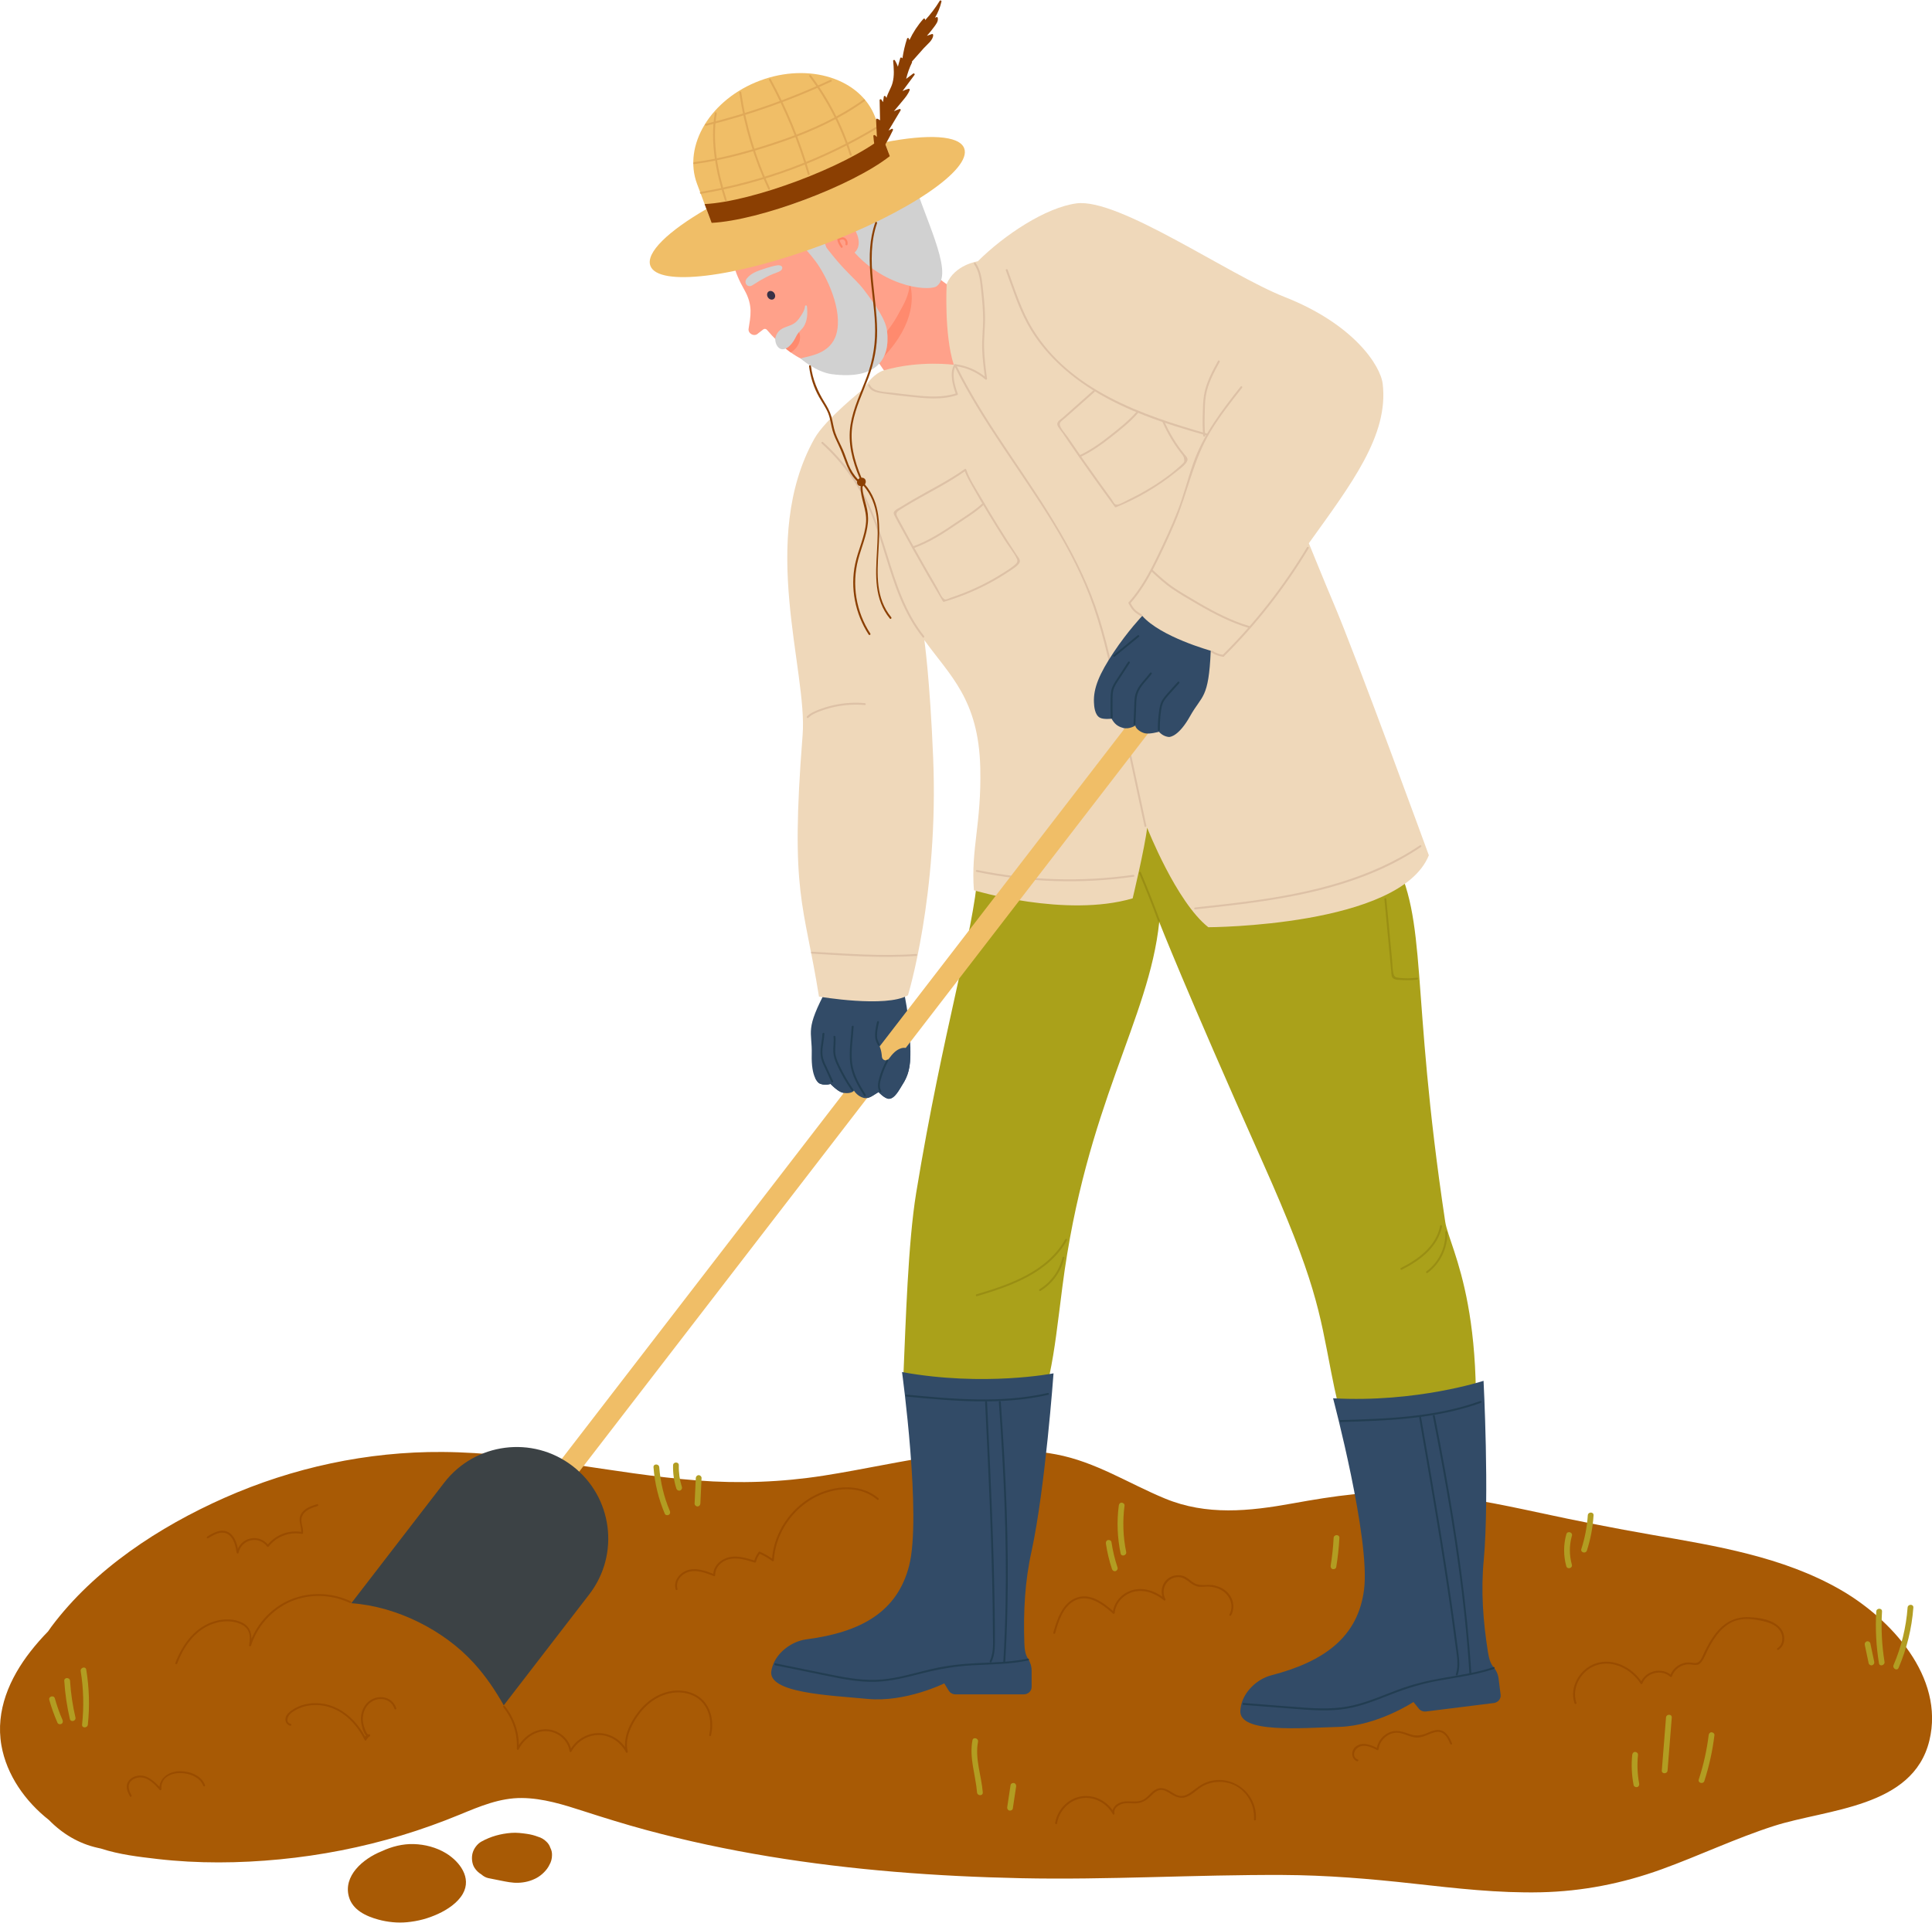
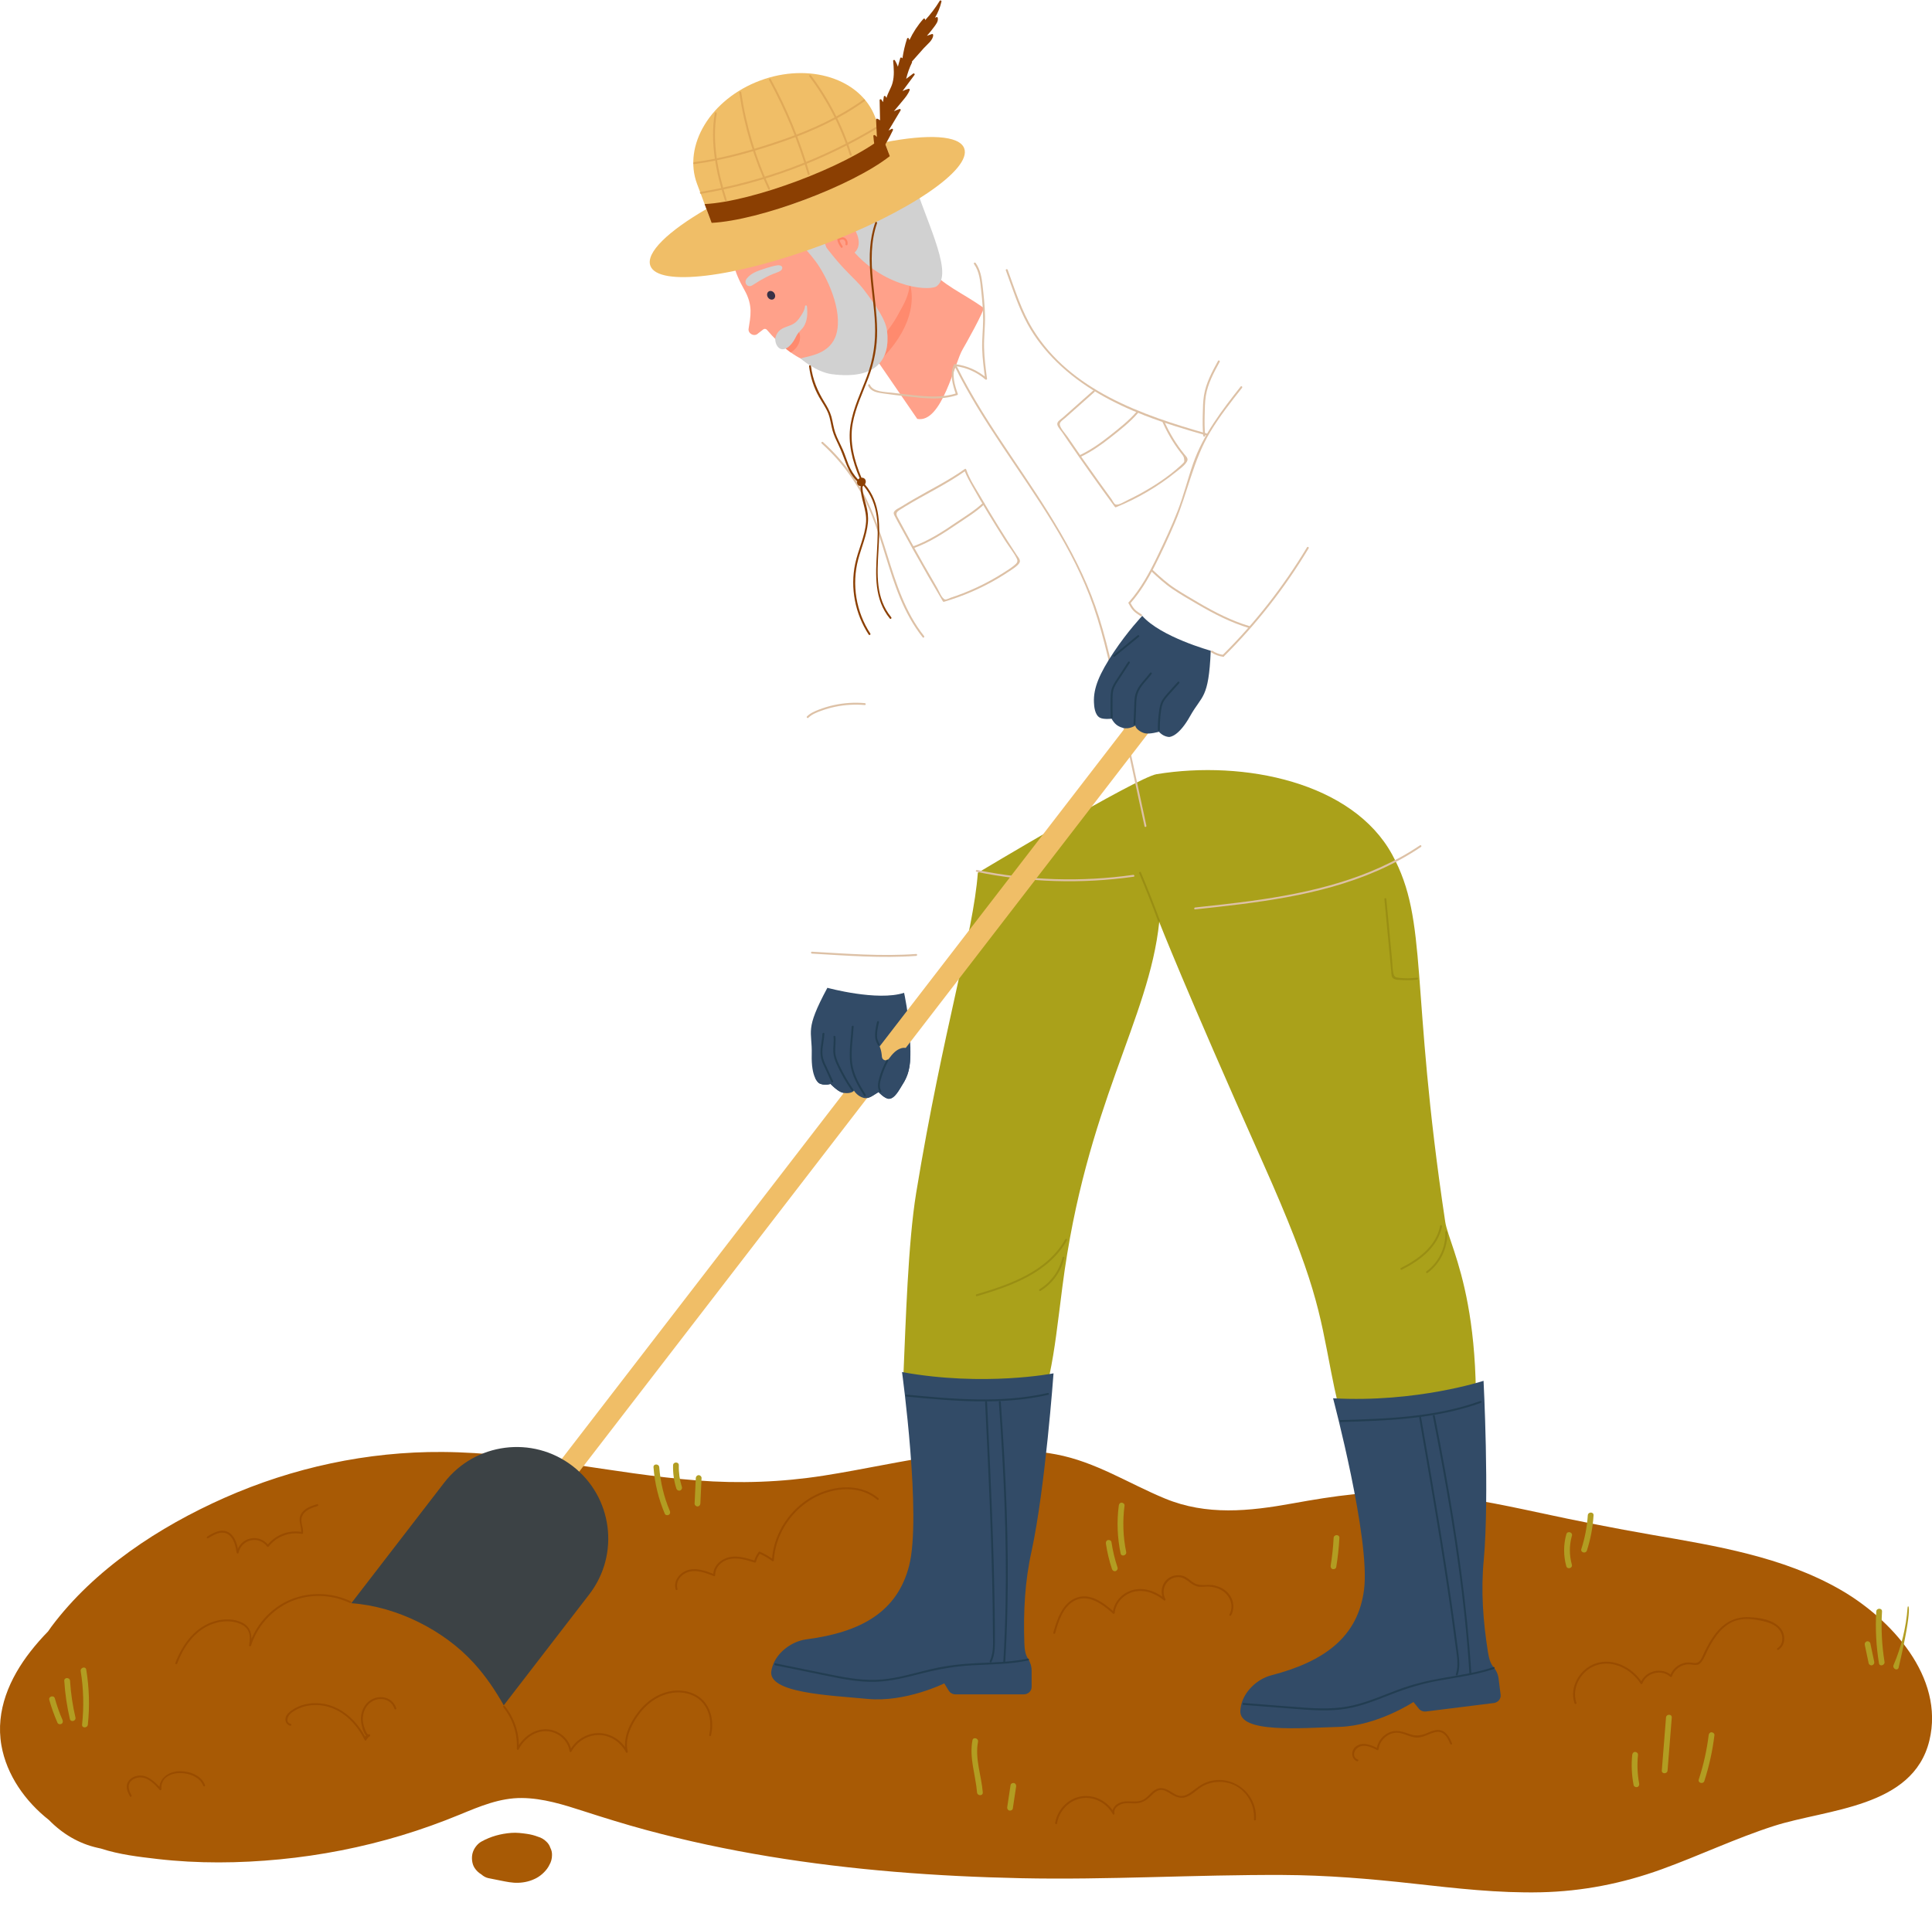
<svg xmlns="http://www.w3.org/2000/svg" height="487.9" preserveAspectRatio="xMidYMid meet" version="1.0" viewBox="0.0 -0.1 490.1 487.9" width="490.1" zoomAndPan="magnify">
  <defs>
    <clipPath id="a">
      <path d="M 0 367 L 490.121 367 L 490.121 481 L 0 481 Z M 0 367" />
    </clipPath>
    <clipPath id="b">
      <path d="M 88 467 L 119 467 L 119 487.73 L 88 487.73 Z M 88 467" />
    </clipPath>
  </defs>
  <g>
    <g clip-path="url(#a)">
      <path d="M 466.703 403.184 C 452.211 394.906 435.266 392.145 419.043 389.344 C 409.488 387.691 400.008 385.793 390.531 383.75 C 380.176 381.52 369.746 379.371 359.156 378.672 C 348.496 377.965 338.336 379.488 327.887 381.379 C 316.895 383.371 306.086 384.512 295.5 380.129 C 286.199 376.281 277.945 370.824 267.895 368.934 C 258.434 367.148 248.766 367.715 239.285 369.035 C 229.102 370.449 219.062 372.75 208.902 374.336 C 198.266 375.996 187.633 376.379 176.898 375.551 C 155.266 373.883 134.012 368.48 112.246 368.324 C 93.23 368.188 74.27 372.273 56.898 379.98 C 40.414 387.293 23.934 398.066 13.027 412.672 C 12.738 413.059 12.473 413.465 12.191 413.859 C 10.637 415.445 9.164 417.121 7.785 418.879 C 2.445 425.699 -1.18 433.961 0.355 442.754 C 1.676 450.332 6.441 457.012 12.43 461.723 C 15.781 465.16 19.953 467.695 24.75 468.766 C 25.109 468.848 25.207 468.871 25.609 468.957 C 30.242 470.473 35.145 471.047 39.938 471.602 C 50.219 472.793 60.711 472.691 71 471.691 C 81.449 470.676 91.797 468.656 101.844 465.621 C 106.879 464.102 111.828 462.32 116.691 460.316 C 121.746 458.234 126.789 456.086 132.359 456.129 C 137.75 456.172 142.973 457.82 148.055 459.465 C 153.285 461.156 158.531 462.785 163.844 464.223 C 174.145 467.008 184.602 469.227 195.129 470.961 C 216.23 474.438 237.605 476.023 258.973 476.477 C 281.129 476.941 303.23 475.562 325.379 475.656 C 336.48 475.703 347.473 476.617 358.5 477.844 C 369.266 479.035 380.078 480.297 390.93 480.047 C 401.473 479.805 411.605 477.805 421.512 474.215 C 431.066 470.754 440.266 466.355 449.945 463.238 C 463.484 458.879 485.281 458.668 489.434 441.555 C 493.359 425.387 479.605 410.547 466.703 403.184" fill="#a85a05" />
    </g>
    <g>
      <path d="M 229.344 251.816 C 229.344 251.816 230.531 257.023 230.855 263.504 C 231.18 269.945 230.766 272.32 228.754 275.391 C 228.262 276.137 226.965 278.793 225.434 278.707 C 224.375 278.648 222.859 277.008 222.859 277.008 C 221.559 277.746 220.406 278.867 219 278.461 C 217.438 278.008 216.637 276.656 216.637 276.656 C 216.121 277.305 214.609 277.422 213.562 277.094 C 212.375 276.727 210.68 274.934 210.68 274.934 C 209.691 275.238 208.738 275.195 207.883 274.809 C 207.527 274.648 205.762 273.289 205.914 267.469 C 206.078 261.305 204.023 261.441 209.887 250.547 C 209.887 250.547 222.586 254.023 229.344 251.816" fill="#324b67" />
    </g>
    <g>
      <path d="M 248.051 221.367 C 246.93 236.754 239.23 261.078 232.414 302.57 C 230.344 315.172 229.75 335.727 229.199 348.246 C 229.199 348.246 233.027 362.949 236.098 372.078 L 258.758 371.828 C 266.848 351.621 267.035 345.566 269.504 326.391 C 275.461 280.125 291.496 258.664 294.07 233.848 C 294.07 233.848 300.59 250.602 320.297 294.77 C 333.793 325.016 334.656 332.48 337.684 348.051 C 342.234 371.449 345.027 368.719 349.676 386.395 L 372.254 385.566 C 379.059 333.941 367.648 316.789 366.609 309.871 C 357.613 250.004 362.461 233.766 353.164 216.754 C 343.141 198.402 315.684 192.707 293.406 196.336 C 288.469 197.141 248.051 221.367 248.051 221.367" fill="#aaa11a" />
    </g>
    <g>
      <path d="M 244.234 88.48 C 242.18 91.832 238.949 107.395 232.688 106.195 L 212.648 77.004 L 231.621 64.48 C 231.621 64.48 233.914 65.27 235.809 67.941 C 238.754 72.105 244.453 74.344 249.461 77.984 C 249.984 78.363 244.574 87.93 244.234 88.48" fill="#ffa18a" />
    </g>
    <g>
      <path d="M 224.234 90.359 C 225.094 88.547 225.305 86.316 225.02 83.883 C 226.273 82.324 227.289 80.707 228.117 79.102 C 229.492 76.883 230.555 74.543 230.73 72.43 C 230.805 72.445 230.875 72.461 230.945 72.48 C 231.484 74.539 232.477 81.605 224.234 90.359" fill="#ff8a6e" />
    </g>
    <g>
      <path d="M 231.621 64.48 C 231.621 64.48 227.137 67.391 223.078 64.332 C 223.02 64.289 202.047 46.512 194.359 51.938 C 185.25 58.363 183.387 63.914 188.816 73.434 C 191.117 77.473 190.363 80.227 189.898 83.336 C 189.715 84.555 191.379 85.469 192.328 84.484 L 193.613 83.496 C 193.902 83.27 194.316 83.316 194.555 83.598 C 201.266 91.496 209.051 95.676 218.246 89.887 C 232.352 81.016 231.621 64.48 231.621 64.48" fill="#ffa18a" />
    </g>
    <g>
      <path d="M 195.379 75.848 C 195.93 76.078 196.48 75.809 196.613 75.246 C 196.742 74.684 196.402 74.039 195.852 73.809 C 195.301 73.574 194.75 73.848 194.617 74.41 C 194.488 74.973 194.828 75.617 195.379 75.848" fill="#393146" />
    </g>
    <g>
      <path d="M 197.504 68.875 C 196.617 69.199 195.633 69.566 194.305 70.246 C 193.363 70.73 192.25 71.371 190.887 72.27 C 189.648 73.082 188.477 71.633 189.52 70.473 C 190.332 69.57 191.109 69.023 193.164 68.332 C 194.84 67.762 196.527 67.262 197.309 67.215 C 198.785 67.121 198.805 68.398 197.504 68.875" fill="#d1d1d1" />
    </g>
    <g>
      <path d="M 200.637 89.352 C 200.637 89.352 200.633 89.352 200.629 89.348 C 200.633 89.348 200.633 89.352 200.637 89.352 M 200.375 89.164 C 200.371 89.16 200.367 89.16 200.363 89.156 C 200.227 89.059 200.074 88.941 199.996 88.883 C 199.922 88.824 199.816 88.742 199.707 88.656 C 199.93 88.832 200.152 89 200.375 89.164 M 199.289 88.324 C 199.281 88.316 199.277 88.312 199.27 88.309 C 199.277 88.312 199.281 88.316 199.289 88.324" fill="#ffb29f" />
    </g>
    <g>
      <path d="M 200.637 89.352 C 200.633 89.352 200.633 89.348 200.629 89.348 C 200.605 89.328 200.488 89.242 200.375 89.164 C 200.152 89 199.93 88.832 199.707 88.656 C 199.555 88.539 199.395 88.41 199.289 88.324 C 199.281 88.316 199.277 88.312 199.27 88.309 C 199.289 88.297 201.32 86.805 202.32 84.129 C 202.352 84.051 202.391 84.016 202.441 84.016 C 202.891 84.016 203.938 87.07 200.637 89.352" fill="#ff8a6e" />
    </g>
    <g>
      <path d="M 215.191 36.918 C 208.52 36.781 201.555 38.812 195.617 41.785 C 187.844 45.68 184.125 63.355 186.652 61.055 C 189.148 58.785 191.102 57.281 194.145 57.602 C 197.984 58.012 202.836 61.453 204.758 63.574 C 205.414 64.305 206.223 65.32 206.773 66.043 C 209.758 69.977 213.879 78.699 212.16 84.664 C 210.695 89.742 205.312 90.211 203.055 90.844 C 203.055 90.844 207.016 94.32 211.016 94.844 C 222.457 96.332 225.855 90.992 225.02 83.883 C 224.699 81.176 222.629 78 219.035 73.281 C 217.031 70.652 213.715 68.285 209.586 62.582 L 209.555 62.426 C 209.555 62.426 214.422 61.23 216.176 63.297 C 224.77 73.418 236.695 73.848 237.793 72.367 C 242.078 68.871 234.02 54.34 231.145 43.586 C 226.676 39.555 221.289 37.043 215.191 36.918" fill="#d1d1d1" />
    </g>
    <g>
      <path d="M 217.148 58.738 C 218.27 61.078 218.16 63.469 215.848 64.609 C 213.773 65.633 211.184 65.059 209.801 62.867 C 208.418 60.672 208.906 57.926 210.844 56.66 C 214.352 54.363 216.07 56.488 217.148 58.738" fill="#ffa18a" />
    </g>
    <g>
      <path d="M 213.508 62.793 C 213.445 62.793 213.383 62.766 213.332 62.695 C 212.867 62.074 212.477 61.367 212.387 60.586 C 212.301 59.855 212.465 59.16 212.781 58.508 C 212.82 58.422 212.914 58.383 213.004 58.383 C 213.059 58.383 213.109 58.395 213.152 58.422 C 213.285 58.504 213.297 58.66 213.234 58.793 C 213.008 59.27 212.879 59.797 212.906 60.328 C 213.156 60.199 213.426 60.113 213.699 60.113 C 213.84 60.113 213.984 60.137 214.125 60.191 C 214.562 60.355 214.867 60.742 214.984 61.191 C 215.047 61.445 215.043 61.707 214.984 61.961 C 214.957 62.078 214.836 62.148 214.723 62.148 C 214.695 62.148 214.672 62.145 214.645 62.137 C 214.5 62.09 214.438 61.941 214.473 61.801 L 214.477 61.781 L 214.484 61.723 L 214.492 61.586 L 214.492 61.508 L 214.477 61.379 L 214.445 61.254 L 214.438 61.23 L 214.418 61.176 L 214.363 61.07 L 214.332 61.016 L 214.312 60.984 L 214.312 60.98 L 214.246 60.906 L 214.148 60.809 L 214.098 60.773 L 213.996 60.719 L 213.973 60.707 L 213.914 60.688 L 213.852 60.668 L 213.828 60.66 L 213.695 60.652 L 213.602 60.652 L 213.422 60.688 L 213.336 60.715 L 213.285 60.734 L 213.098 60.828 L 213.008 60.883 L 212.996 60.891 C 213.137 61.41 213.398 61.895 213.723 62.328 C 213.879 62.535 213.695 62.793 213.508 62.793" fill="#ff8466" />
    </g>
    <g>
      <path d="M 225.715 39.523 L 222.023 29.664 C 218.348 19.852 205.254 15.684 192.773 20.359 C 180.293 25.031 173.156 36.777 176.836 46.59 L 180.527 56.449 C 192.691 55.832 216.117 47.066 225.715 39.523" fill="#f0be67" />
    </g>
    <g>
      <path d="M 224.398 36.008 L 225.441 38.789 C 216.23 47.293 192.812 56.078 180.254 55.719 L 179.211 52.934 C 169.469 58.574 163.75 64.043 164.988 67.352 C 166.988 72.695 186.434 70.355 208.414 62.121 C 230.398 53.891 246.598 42.879 244.594 37.531 C 243.355 34.227 235.449 33.859 224.398 36.008" fill="#f0be67" />
    </g>
    <g>
      <path d="M 178.742 51.684 L 180.527 56.449 C 192.691 55.832 216.117 47.066 225.715 39.523 L 223.93 34.758 C 214.355 42.281 190.934 51.066 178.742 51.684" fill="#8b3f02" />
    </g>
    <g>
      <path d="M 204.699 77.629 C 204.668 77.316 204.242 77.312 204.215 77.629 C 204.137 78.457 203.73 79.176 203.289 79.867 C 202.898 80.48 202.477 81.09 201.938 81.586 C 200.914 82.527 199.527 82.668 198.352 83.328 C 197.773 83.652 197.328 84.145 197.039 84.715 C 196.941 84.859 196.891 85.039 196.828 85.211 L 196.797 85.305 C 196.758 85.434 196.688 85.535 196.672 85.684 C 196.551 86.723 197.121 88.297 198.289 88.5 C 199.562 88.723 200.73 87.32 201.344 86.383 C 201.777 85.715 202.047 84.941 202.555 84.324 C 202.992 83.789 203.52 83.34 203.891 82.754 C 204.855 81.23 204.887 79.363 204.699 77.629" fill="#d1d1d1" />
    </g>
    <g>
-       <path d="M 224.223 93.867 C 224.223 93.867 221.492 94.52 219.145 98.504 C 219.145 98.504 209.371 106.23 206.594 111.203 C 192.316 136.746 204.891 170.078 203.605 186.375 C 200.379 227.223 203.938 228.785 207.754 252.773 C 207.754 252.773 224.754 255.695 230.328 252.441 C 230.328 252.441 238.152 226.898 236.719 192.188 C 235.891 172.043 234.48 162.309 234.48 162.309 C 240.891 171.27 248.281 177.301 248.672 194.801 C 248.988 209.023 246.266 215.219 247.055 225.801 C 247.055 225.801 270.395 232.832 287.328 227.852 C 287.328 227.852 290.438 214.906 291 209.926 C 291 209.926 298.387 228.766 306.52 235.176 C 306.52 235.176 355.195 235.043 362.461 216.918 C 362.461 216.918 344.008 166.301 338.184 152.707 C 336.543 148.883 332.02 137.75 332.02 137.75 C 342.789 122.719 352.301 110.367 350.758 97.32 C 350.203 92.633 343.371 82.133 325.859 75.246 C 311.551 69.617 283.848 50.082 273.07 51.508 C 265.324 52.535 254.797 59.473 248.051 66.199 C 248.051 66.199 242.141 67.055 240.148 71.992 C 240.148 71.992 239.461 84.707 241.949 92.465 C 241.949 92.465 233.359 91.262 224.223 93.867" fill="#efd8ba" />
-     </g>
+       </g>
    <g>
      <path d="M 181.332 28.574 C 180.078 36.09 181.641 43.625 183.895 50.793 C 183.988 51.094 184.461 50.965 184.363 50.664 C 182.141 43.586 180.566 36.129 181.805 28.703 C 181.855 28.398 181.383 28.266 181.332 28.574" fill="#e0a958" />
    </g>
    <g>
      <path d="M 187.555 23.445 C 188.793 31.93 191.27 40.176 194.902 47.941 C 195.035 48.227 195.457 47.977 195.324 47.695 C 191.711 39.969 189.258 31.758 188.023 23.316 C 187.98 23.008 187.508 23.141 187.555 23.445" fill="#e0a958" />
    </g>
    <g>
      <path d="M 195.102 20.238 C 199.246 27.824 202.539 35.84 204.926 44.148 C 205.012 44.449 205.484 44.32 205.398 44.02 C 202.996 35.672 199.688 27.613 195.523 19.992 C 195.375 19.715 194.953 19.961 195.102 20.238" fill="#e0a958" />
    </g>
    <g>
      <path d="M 205.312 19.289 C 209.84 25.312 213.316 32.055 215.578 39.246 C 215.672 39.543 216.145 39.414 216.051 39.117 C 213.773 31.891 210.285 25.098 205.73 19.043 C 205.547 18.793 205.121 19.035 205.312 19.289" fill="#e0a958" />
    </g>
    <g>
-       <path d="M 179.152 31.801 C 190.07 29.113 200.699 25.355 210.883 20.59 C 211.164 20.457 210.918 20.035 210.637 20.172 C 200.488 24.918 189.902 28.656 179.023 31.332 C 178.719 31.406 178.848 31.875 179.152 31.801" fill="#e0a958" />
-     </g>
+       </g>
    <g>
      <path d="M 176.094 41.539 C 183.891 40.504 191.66 38.254 199.078 35.672 C 206.223 33.18 213.137 29.977 219.316 25.57 C 219.566 25.391 219.324 24.969 219.07 25.148 C 212.926 29.531 206.055 32.727 198.945 35.199 C 191.574 37.766 183.844 40.02 176.094 41.055 C 175.785 41.094 175.781 41.582 176.094 41.539" fill="#e0a958" />
    </g>
    <g>
      <path d="M 177.855 49.07 C 193.68 46.398 208.914 40.727 222.633 32.402 C 222.902 32.242 222.656 31.82 222.387 31.984 C 208.699 40.285 193.512 45.934 177.727 48.598 C 177.418 48.652 177.547 49.121 177.855 49.07" fill="#e0a958" />
    </g>
    <g>
      <path d="M 237.582 4.234 C 237.453 4.289 237.32 4.34 237.191 4.395 C 237.926 3.105 238.492 1.766 238.824 0.305 C 238.883 0.039 238.523 -0.125 238.379 0.117 C 237.309 1.891 236.059 3.516 234.668 5.039 L 234.68 4.84 C 234.688 4.633 234.402 4.512 234.262 4.668 C 232.809 6.301 231.625 8.109 230.695 10.078 C 230.648 9.953 230.605 9.824 230.562 9.699 C 230.484 9.473 230.168 9.465 230.094 9.699 C 229.555 11.34 229.184 13.008 228.926 14.707 L 228.77 14.555 C 228.641 14.426 228.41 14.484 228.363 14.66 C 228.164 15.379 227.969 16.098 227.773 16.812 C 227.57 16.266 227.34 15.734 227.023 15.219 C 226.906 15.023 226.551 15.09 226.57 15.34 C 226.734 17.191 226.91 19.113 226.414 20.934 C 226.051 22.27 225.238 23.41 224.879 24.738 C 224.805 24.609 224.727 24.484 224.648 24.359 C 224.551 24.195 224.238 24.199 224.203 24.414 C 224.133 24.883 224.062 25.352 223.992 25.816 C 223.859 25.605 223.727 25.395 223.598 25.188 C 223.473 24.988 223.137 25.059 223.141 25.309 C 223.176 27.016 223.215 28.723 223.246 30.434 C 223.059 30.266 222.836 30.137 222.547 30.02 C 222.402 29.961 222.23 30.109 222.238 30.254 C 222.309 31.719 222.379 33.184 222.449 34.652 C 222.289 34.512 222.129 34.367 221.969 34.227 C 221.82 34.098 221.535 34.176 221.551 34.398 C 221.66 36.008 221.934 37.57 222.363 39.121 C 222.355 39.137 222.512 39.805 222.867 39.238 C 224.246 37.234 225.469 35.137 226.512 32.938 C 226.617 32.723 226.402 32.48 226.18 32.602 C 225.922 32.742 225.66 32.887 225.402 33.027 C 226.422 31.324 227.438 29.617 228.453 27.914 C 228.562 27.738 228.387 27.488 228.18 27.559 C 227.688 27.719 227.219 27.914 226.758 28.133 C 227.492 27.25 228.227 26.367 228.961 25.484 C 229.68 24.621 230.375 23.793 230.773 22.73 C 230.84 22.547 230.641 22.387 230.473 22.43 C 229.93 22.57 229.43 22.77 228.949 23.012 C 229.965 21.637 230.98 20.262 232 18.887 C 232.141 18.695 231.855 18.41 231.664 18.555 C 231.066 19.004 230.469 19.453 229.871 19.906 C 230.227 18.469 230.695 17.078 231.359 15.742 L 231.34 15.508 C 232.34 14.375 233.344 13.246 234.348 12.113 C 235.145 11.219 236.742 10.07 236.727 8.77 C 236.723 8.621 236.57 8.48 236.414 8.535 L 235.129 8.984 C 235.754 8.266 236.379 7.547 236.93 6.77 C 237.449 6.039 238.07 5.34 237.883 4.406 C 237.855 4.285 237.695 4.188 237.582 4.234" fill="#8b3f02" />
    </g>
    <g>
      <path d="M 234.41 161.277 C 229.68 155.332 227.348 148.031 225.133 140.875 C 222.953 133.84 220.641 126.898 216.43 120.777 C 214.23 117.582 211.656 114.672 208.777 112.074 C 208.543 111.867 208.199 112.211 208.43 112.422 C 213.914 117.363 218.188 123.453 220.992 130.277 C 223.863 137.266 225.438 144.703 228.348 151.672 C 229.832 155.223 231.664 158.605 234.062 161.621 C 234.262 161.867 234.602 161.52 234.41 161.277" fill="#ddc1a6" />
    </g>
    <g>
      <path d="M 242.297 92.789 C 245.152 93.141 247.785 94.312 249.969 96.188 C 250.109 96.309 250.414 96.246 250.387 96.016 C 250.043 93.418 249.703 90.812 249.637 88.188 C 249.562 85.488 249.926 82.809 249.875 80.109 C 249.824 77.484 249.543 74.863 249.246 72.258 C 249.016 70.273 248.688 68.297 247.5 66.637 C 247.32 66.383 246.895 66.625 247.078 66.883 C 248.488 68.852 248.656 71.273 248.902 73.605 C 249.168 76.09 249.406 78.578 249.395 81.074 C 249.383 83.531 249.074 85.969 249.152 88.426 C 249.238 90.969 249.566 93.496 249.898 96.016 C 250.035 95.961 250.176 95.902 250.312 95.844 C 248.02 93.875 245.293 92.672 242.297 92.301 C 241.984 92.262 241.988 92.75 242.297 92.789" fill="#ddc1a6" />
    </g>
    <g>
      <path d="M 242.02 92.449 C 240.812 94.688 241.707 97.742 242.508 99.973 C 242.562 99.871 242.621 99.773 242.68 99.672 C 239.16 100.84 235.465 100.57 231.84 100.188 C 229.984 99.988 228.129 99.789 226.277 99.551 C 224.555 99.328 221.469 99.406 220.66 97.516 C 220.535 97.23 220.117 97.477 220.238 97.762 C 220.93 99.371 222.746 99.539 224.277 99.766 C 226.375 100.07 228.484 100.309 230.594 100.539 C 234.664 100.984 238.84 101.461 242.809 100.145 C 242.926 100.105 243.023 99.973 242.977 99.844 C 242.223 97.734 241.301 94.809 242.441 92.695 C 242.594 92.418 242.172 92.172 242.02 92.449" fill="#ddc1a6" />
    </g>
    <g>
      <path d="M 205.059 182.027 C 205.957 181.129 207.191 180.668 208.367 180.238 C 209.516 179.82 210.691 179.484 211.891 179.234 C 214.352 178.719 216.871 178.586 219.375 178.797 C 219.688 178.824 219.688 178.336 219.375 178.312 C 216.742 178.086 214.086 178.25 211.504 178.82 C 210.227 179.102 208.969 179.48 207.746 179.953 C 206.652 180.379 205.555 180.84 204.715 181.684 C 204.492 181.906 204.836 182.25 205.059 182.027" fill="#ddc1a6" />
    </g>
    <g>
      <path d="M 242.262 93.027 C 249.176 107.004 258.922 119.266 267.02 132.535 C 271.141 139.281 274.801 146.316 277.391 153.801 C 280.262 162.098 281.988 170.734 283.832 179.301 C 286 189.387 288.168 199.473 290.34 209.559 C 290.402 209.863 290.875 209.734 290.809 209.43 C 288.859 200.375 286.914 191.32 284.969 182.27 C 283.113 173.648 281.441 164.949 278.801 156.527 C 274.062 141.391 265.105 128.402 256.336 115.375 C 251.418 108.074 246.594 100.684 242.68 92.781 C 242.543 92.5 242.121 92.746 242.262 93.027" fill="#ddc1a6" />
    </g>
    <g>
      <path d="M 205.977 241.875 C 214.77 242.367 223.609 243.094 232.414 242.449 C 232.723 242.426 232.727 241.938 232.414 241.961 C 223.609 242.605 214.77 241.879 205.977 241.387 C 205.66 241.371 205.664 241.855 205.977 241.875" fill="#ddc1a6" />
    </g>
    <g>
      <path d="M 226.082 156.516 C 218.141 146.824 227.609 132.375 219.402 122.805 C 219.727 122.352 219.727 121.617 219.211 121.281 C 218.992 121.141 218.758 121.09 218.527 121.105 C 216.703 116.738 215.461 112.152 216.297 107.398 C 217.016 103.316 218.875 99.551 220.32 95.699 C 221.793 91.781 222.547 87.852 222.5 83.664 C 222.449 79.41 221.805 75.195 221.414 70.965 C 220.965 66.109 220.871 61.176 222.484 56.516 C 222.59 56.219 222.117 56.09 222.016 56.383 C 219.113 64.77 221.613 73.648 221.973 82.219 C 222.164 86.785 221.516 91.09 219.922 95.379 C 218.418 99.426 216.453 103.363 215.762 107.664 C 215.004 112.379 216.262 116.926 218.066 121.246 C 217.914 121.324 217.773 121.426 217.664 121.555 C 216.605 120.449 215.797 119.152 215.219 117.73 C 214.734 116.52 214.359 115.27 213.84 114.074 C 213.195 112.594 212.391 111.184 211.867 109.652 C 211.414 108.328 211.273 106.938 210.898 105.594 C 210.52 104.258 209.836 103.07 209.109 101.895 C 207.371 99.066 206.141 96.145 205.727 92.828 C 205.688 92.52 205.199 92.516 205.238 92.828 C 205.586 95.59 206.422 98.242 207.797 100.664 C 208.57 102.027 209.512 103.301 210.094 104.762 C 210.664 106.184 210.785 107.711 211.203 109.172 C 211.559 110.426 212.137 111.602 212.695 112.77 C 213.398 114.238 213.953 115.738 214.52 117.262 C 214.988 118.512 215.551 119.707 216.352 120.781 C 216.684 121.227 217.047 121.648 217.434 122.043 C 217.398 122.211 217.387 122.383 217.441 122.566 C 217.578 123.031 217.945 123.23 218.301 123.223 C 218.211 126.312 219.934 129.195 219.695 132.355 C 219.422 136.02 217.695 139.375 216.941 142.938 C 215.637 149.102 216.926 155.645 220.359 160.914 C 220.531 161.176 220.953 160.93 220.781 160.668 C 217.172 155.137 216.008 148.242 217.703 141.852 C 218.523 138.762 219.871 135.781 220.164 132.566 C 220.305 131.039 220.121 129.57 219.723 128.098 C 219.297 126.523 218.773 124.977 218.793 123.348 C 218.891 123.336 218.984 123.281 219.008 123.191 L 219.004 123.117 L 219.023 123.105 C 227.227 132.605 217.742 147.105 225.738 156.859 C 225.938 157.102 226.281 156.758 226.082 156.516" fill="#8b3f02" />
    </g>
    <g>
      <path d="M 220.074 430.984 C 229.688 431.918 239.535 427.047 239.535 427.047 L 240.68 428.902 C 241.039 429.477 241.695 429.828 242.402 429.828 L 259.711 429.828 C 260.809 429.828 261.695 428.988 261.695 427.957 L 261.695 423.863 C 261.699 423.301 261.617 422.742 261.453 422.203 L 261.445 422.203 C 261.305 421.719 261.09 421.254 260.809 420.824 C 260.004 419.609 259.91 418.164 259.848 416.734 C 259.59 408.891 259.973 401.105 261.699 393.43 C 265.152 377.43 267.254 348.371 267.254 348.371 C 267.254 348.371 249.656 351.828 228.824 348.051 C 228.824 348.051 233.824 384.664 230.621 397.188 C 227.617 408.926 218.383 414.066 204.574 415.867 C 200.883 416.348 197.281 419.07 196.07 422.387 L 196 422.586 C 195.965 422.703 195.922 422.828 195.891 422.953 C 195.859 423.047 195.836 423.137 195.812 423.23 C 195.773 423.395 195.734 423.555 195.695 423.723 C 194.465 429.52 210.469 430.055 220.074 430.984" fill="#324b67" />
    </g>
    <g>
      <path d="M 196.633 422.438 C 200.871 423.305 205.113 424.168 209.352 425.035 C 213.543 425.891 217.789 426.773 222.09 426.641 C 226.121 426.516 230.039 425.473 233.93 424.488 C 238.172 423.414 242.363 422.68 246.734 422.449 C 251.461 422.203 256.211 422.191 260.863 421.234 C 261.172 421.172 261.039 420.703 260.734 420.766 C 256.504 421.633 252.195 421.711 247.895 421.906 C 243.863 422.09 239.934 422.535 236.004 423.473 C 231.996 424.43 228.023 425.648 223.902 426.039 C 219.516 426.453 215.164 425.711 210.875 424.848 C 206.168 423.898 201.465 422.93 196.762 421.969 C 196.457 421.906 196.324 422.375 196.633 422.438" fill="#223d51" />
    </g>
    <g>
      <path d="M 229.973 354.266 C 241.918 355.406 254.086 356.504 265.914 353.828 C 266.223 353.762 266.094 353.289 265.785 353.359 C 254.004 356.023 241.871 354.914 229.973 353.777 C 229.66 353.746 229.66 354.234 229.973 354.266" fill="#223d51" />
    </g>
    <g>
      <path d="M 249.898 355.633 C 250.727 372.77 251.551 389.914 251.812 407.07 C 251.848 409.418 251.871 411.766 251.883 414.113 C 251.898 416.52 252.152 419.145 251.082 421.371 C 250.949 421.656 251.367 421.902 251.504 421.621 C 252.219 420.129 252.363 418.551 252.379 416.914 C 252.398 414.688 252.363 412.457 252.34 410.23 C 252.293 405.859 252.203 401.488 252.09 397.121 C 251.852 388.301 251.496 379.484 251.098 370.672 C 250.867 365.656 250.629 360.645 250.387 355.633 C 250.371 355.32 249.883 355.316 249.898 355.633" fill="#223d51" />
    </g>
    <g>
      <path d="M 253.387 355.641 C 254.594 372.746 255.426 389.898 255.094 407.051 C 254.996 411.957 254.805 416.859 254.504 421.758 C 254.484 422.07 254.973 422.07 254.988 421.758 C 256.051 404.484 255.723 387.164 254.777 369.898 C 254.516 365.141 254.211 360.391 253.875 355.641 C 253.852 355.328 253.363 355.324 253.387 355.641" fill="#223d51" />
    </g>
    <g>
      <path d="M 339.742 438.082 C 349.391 437.816 358.562 431.766 358.562 431.766 L 359.93 433.465 C 360.355 433.988 361.051 434.258 361.754 434.172 L 378.926 432.031 C 380.016 431.895 380.797 430.953 380.668 429.93 L 380.16 425.867 C 380.094 425.309 379.945 424.766 379.715 424.25 L 379.711 424.25 C 379.508 423.785 379.234 423.352 378.902 422.961 C 377.953 421.855 377.684 420.43 377.441 419.02 C 376.219 411.27 375.637 403.496 376.398 395.668 C 377.848 379.363 376.34 350.27 376.34 350.27 C 376.34 350.27 359.309 355.875 338.164 354.699 C 338.164 354.699 347.656 390.414 346.027 403.238 C 344.496 415.258 335.969 421.5 322.488 424.996 C 318.887 425.93 315.648 429.074 314.855 432.516 L 314.828 432.652 L 314.812 432.723 C 314.789 432.844 314.766 432.973 314.746 433.102 C 314.73 433.199 314.719 433.289 314.707 433.387 C 314.688 433.551 314.668 433.715 314.648 433.891 C 314.145 439.793 330.09 438.344 339.742 438.082" fill="#324b67" />
    </g>
    <g>
      <path d="M 315.453 432.5 C 319.848 432.84 324.242 433.184 328.633 433.523 C 332.902 433.852 337.219 434.176 341.469 433.477 C 345.453 432.82 349.211 431.27 352.953 429.812 C 356.832 428.305 360.715 427.117 364.816 426.371 C 369.57 425.508 374.387 424.93 378.98 423.371 C 379.277 423.273 379.152 422.801 378.852 422.902 C 374.906 424.238 370.793 424.863 366.699 425.555 C 362.566 426.246 358.57 427.176 354.641 428.648 C 350.941 430.031 347.305 431.648 343.449 432.574 C 339.121 433.617 334.695 433.48 330.289 433.16 C 325.344 432.801 320.398 432.395 315.453 432.012 C 315.145 431.988 315.145 432.477 315.453 432.5" fill="#223d51" />
    </g>
    <g>
      <path d="M 340.047 360.727 C 352.035 360.383 364.258 359.977 375.66 355.859 C 375.953 355.754 375.824 355.281 375.531 355.391 C 364.164 359.492 351.996 359.895 340.047 360.238 C 339.73 360.246 339.73 360.734 340.047 360.727" fill="#223d51" />
    </g>
    <g>
      <path d="M 360.023 359.652 C 362.938 376.422 365.855 393.199 368.227 410.059 C 368.566 412.5 368.898 414.945 369.219 417.391 C 369.531 419.805 370.098 422.367 369.309 424.738 C 369.211 425.039 369.684 425.164 369.781 424.867 C 370.387 423.039 370.191 421.184 369.953 419.305 C 369.688 417.211 369.41 415.117 369.125 413.027 C 368.539 408.734 367.914 404.441 367.262 400.156 C 365.945 391.504 364.516 382.867 363.039 374.242 C 362.199 369.332 361.348 364.43 360.492 359.523 C 360.441 359.215 359.969 359.344 360.023 359.652" fill="#223d51" />
    </g>
    <g>
      <path d="M 363.484 359.227 C 366.801 376.066 369.75 393 371.539 410.078 C 372.047 414.922 372.453 419.773 372.762 424.637 C 372.781 424.949 373.266 424.949 373.246 424.637 C 372.164 407.391 369.703 390.266 366.637 373.27 C 365.785 368.539 364.887 363.816 363.957 359.098 C 363.895 358.789 363.426 358.922 363.484 359.227" fill="#223d51" />
    </g>
    <g>
      <path d="M 294.23 233.449 C 292.723 229.344 291.109 225.273 289.406 221.242 C 289.285 220.957 288.863 221.203 288.984 221.488 C 290.676 225.48 292.266 229.512 293.762 233.578 C 293.867 233.871 294.34 233.746 294.23 233.449" fill="#998e13" />
    </g>
    <g>
      <path d="M 365.328 310.953 C 364.301 316.133 359.809 319.406 355.371 321.641 C 355.09 321.781 355.336 322.203 355.617 322.062 C 360.164 319.773 364.746 316.379 365.797 311.082 C 365.859 310.777 365.391 310.645 365.328 310.953" fill="#998e13" />
    </g>
    <g>
      <path d="M 366.645 312.531 C 366.797 316.387 364.984 320.199 361.867 322.488 C 361.617 322.672 361.863 323.094 362.113 322.91 C 365.367 320.52 367.293 316.57 367.129 312.531 C 367.117 312.219 366.629 312.219 366.645 312.531" fill="#998e13" />
    </g>
    <g>
      <path d="M 270.242 314.359 C 265.574 322.559 256.246 325.793 247.711 328.324 C 247.41 328.41 247.539 328.883 247.84 328.793 C 256.5 326.227 265.93 322.918 270.664 314.605 C 270.82 314.332 270.398 314.086 270.242 314.359" fill="#998e13" />
    </g>
    <g>
      <path d="M 269.527 318.961 C 268.746 322.301 266.629 325.242 263.703 327.035 C 263.438 327.199 263.68 327.621 263.949 327.457 C 266.98 325.602 269.188 322.551 269.996 319.09 C 270.07 318.785 269.598 318.652 269.527 318.961" fill="#998e13" />
    </g>
    <g>
      <path d="M 351.188 228.02 C 351.652 232.938 352.117 237.855 352.582 242.773 C 352.695 243.969 352.809 245.164 352.922 246.363 C 352.973 246.906 352.902 247.699 353.359 248.105 C 353.922 248.602 355.168 248.543 355.859 248.586 C 357.07 248.66 358.277 248.613 359.484 248.469 C 359.789 248.434 359.793 247.945 359.484 247.98 C 358.469 248.102 357.453 248.16 356.43 248.125 C 355.922 248.109 355.41 248.074 354.906 248.016 C 353.949 247.902 353.668 247.777 353.445 246.762 C 353.227 245.742 353.242 244.609 353.145 243.57 C 353.051 242.574 352.957 241.578 352.863 240.578 C 352.465 236.395 352.07 232.207 351.676 228.02 C 351.645 227.711 351.156 227.707 351.188 228.02" fill="#998e13" />
    </g>
    <g>
      <path d="M 331.551 138.785 C 325.574 148.73 318.359 157.977 310.109 166.137 C 309.887 166.359 310.23 166.703 310.453 166.48 C 318.73 158.293 325.973 149.008 331.969 139.031 C 332.133 138.762 331.711 138.516 331.551 138.785" fill="#ddc1a6" />
    </g>
    <g>
      <path d="M 286.746 152.992 C 289.227 150.176 291.16 146.965 292.859 143.633 C 294.711 139.996 296.441 136.277 298.039 132.523 C 301.293 124.898 302.695 116.629 307.02 109.469 C 309.391 105.535 312.238 101.918 315.074 98.316 C 315.27 98.07 314.926 97.723 314.73 97.973 C 309.957 104.027 305.215 110.188 302.648 117.551 C 301.262 121.531 300.262 125.625 298.73 129.555 C 297.176 133.551 295.34 137.445 293.473 141.305 C 291.523 145.328 289.371 149.273 286.398 152.645 C 286.191 152.879 286.535 153.227 286.746 152.992" fill="#ddc1a6" />
    </g>
    <g>
      <path d="M 255.152 68.492 C 256.844 73.102 258.328 77.887 260.707 82.203 C 262.664 85.758 265.219 88.977 268.121 91.805 C 274.426 97.949 282.262 102.184 290.414 105.34 C 295.566 107.336 300.867 108.926 306.18 110.434 C 306.48 110.52 306.609 110.047 306.309 109.961 C 289.723 105.254 271.52 98.961 262 83.449 C 259.133 78.785 257.496 73.473 255.621 68.359 C 255.516 68.07 255.043 68.195 255.152 68.492" fill="#ddc1a6" />
    </g>
    <g>
      <path d="M 305.719 110.453 C 305.555 108.742 305.551 107.031 305.59 105.316 C 305.633 103.656 305.625 101.965 305.895 100.324 C 306.398 97.23 307.914 94.445 309.398 91.727 C 309.551 91.449 309.129 91.203 308.977 91.48 C 307.477 94.23 305.934 97.062 305.426 100.195 C 305.168 101.766 305.156 103.363 305.113 104.949 C 305.062 106.789 305.059 108.621 305.23 110.453 C 305.258 110.766 305.746 110.766 305.719 110.453" fill="#ddc1a6" />
    </g>
    <g>
      <path d="M 286.297 153.02 C 286.633 153.656 286.984 154.289 287.477 154.824 C 288.004 155.395 288.707 155.801 289.348 156.234 C 289.605 156.414 289.852 155.988 289.594 155.812 C 288.988 155.402 288.32 155.023 287.82 154.477 C 287.359 153.977 287.031 153.371 286.719 152.773 C 286.574 152.496 286.152 152.742 286.297 153.02" fill="#ddc1a6" />
    </g>
    <g>
      <path d="M 307.293 165.445 C 308.172 166.02 309.176 166.402 310.219 166.547 C 310.348 166.562 310.48 166.512 310.516 166.375 C 310.547 166.262 310.477 166.094 310.348 166.074 C 309.344 165.938 308.387 165.578 307.539 165.023 C 307.277 164.852 307.031 165.273 307.293 165.445" fill="#ddc1a6" />
    </g>
    <g>
      <path d="M 292.074 144.875 C 293.773 146.461 295.484 148.039 297.41 149.344 C 299.488 150.75 301.684 152.008 303.848 153.27 C 307.988 155.688 312.262 157.887 316.871 159.262 C 317.172 159.352 317.301 158.883 317 158.789 C 312.434 157.43 308.195 155.246 304.094 152.852 C 302.117 151.695 300.133 150.539 298.215 149.297 C 296.102 147.926 294.254 146.242 292.422 144.531 C 292.191 144.316 291.848 144.66 292.074 144.875" fill="#ddc1a6" />
    </g>
    <g>
      <path d="M 277.316 99.004 C 274.734 101.293 272.156 103.586 269.578 105.875 C 269.051 106.344 267.984 106.891 268.234 107.734 C 268.426 108.383 269.082 109.051 269.457 109.605 C 269.941 110.32 270.426 111.039 270.914 111.754 C 274.777 117.41 278.742 122.992 282.801 128.508 C 282.859 128.586 282.973 128.66 283.078 128.617 C 288.559 126.391 293.691 123.395 298.297 119.68 C 299.23 118.93 300.43 118.109 301.066 117.07 C 301.566 116.254 300.938 115.77 300.414 115.121 C 298.359 112.586 296.676 109.773 295.344 106.797 C 295.215 106.512 294.797 106.758 294.922 107.043 C 295.797 108.996 296.816 110.879 298.004 112.664 C 298.492 113.391 299.004 114.105 299.539 114.797 C 300.004 115.398 300.328 115.66 300.391 116.438 C 300.445 117.129 300.473 117.066 300.055 117.496 C 299.875 117.684 299.688 117.859 299.5 118.031 C 296.375 120.879 292.73 123.273 289.023 125.285 C 288.09 125.789 287.145 126.27 286.188 126.727 C 285.473 127.066 283.648 128.23 282.941 127.879 C 282.574 127.699 282.219 126.895 281.965 126.547 C 281.641 126.102 281.316 125.656 280.992 125.211 C 280.25 124.191 279.516 123.172 278.781 122.148 C 276.074 118.375 273.414 114.566 270.805 110.727 C 270.285 109.961 268.781 108.387 268.844 107.473 C 268.887 106.887 269.828 106.301 270.273 105.906 C 270.742 105.488 271.211 105.074 271.68 104.656 C 273.676 102.887 275.668 101.117 277.66 99.348 C 277.895 99.141 277.551 98.797 277.316 99.004" fill="#ddc1a6" />
    </g>
    <g>
      <path d="M 274.062 115.855 C 276.805 114.562 279.297 112.828 281.668 110.953 C 284.113 109.02 286.668 107.047 288.703 104.676 C 288.906 104.438 288.562 104.094 288.359 104.328 C 286.375 106.641 283.902 108.559 281.527 110.449 C 279.125 112.359 276.602 114.121 273.816 115.438 C 273.535 115.57 273.781 115.988 274.062 115.855" fill="#ddc1a6" />
    </g>
    <g>
      <path d="M 303.176 230.652 C 318.777 228.973 334.68 227.238 349.219 220.938 C 353.141 219.234 356.914 217.199 360.461 214.809 C 360.723 214.637 360.477 214.215 360.215 214.391 C 347.484 222.965 332.297 226.48 317.293 228.516 C 312.598 229.152 307.887 229.656 303.176 230.164 C 302.867 230.195 302.863 230.684 303.176 230.652" fill="#ddc1a6" />
    </g>
    <g>
      <path d="M 247.723 221.125 C 260.836 223.816 274.328 224.234 287.586 222.359 C 287.898 222.316 287.766 221.848 287.457 221.891 C 274.293 223.75 260.875 223.328 247.852 220.652 C 247.543 220.59 247.414 221.062 247.723 221.125" fill="#ddc1a6" />
    </g>
    <g>
      <path d="M 122.145 405.484 L 117.805 402.145 L 291.922 176.141 L 296.262 179.484 L 122.145 405.484" fill="#f0be67" />
    </g>
    <g>
      <path d="M 228.625 265.883 C 227.285 266.273 226.324 267.406 225.527 268.492 C 224.953 269.277 223.781 269.008 223.711 268.004 C 223.621 266.723 223.184 263.773 221.262 264.402 C 219.688 264.922 219.086 266.773 217.988 267.863 C 217.398 268.449 216.305 268.023 216.324 267.172 C 216.34 266.438 216.301 263.906 215.051 264.586 C 214.18 265.062 213.52 266.164 213.121 267.043 C 212.758 267.836 211.547 267.555 211.34 266.809 C 211.016 265.664 210.156 264.914 209.012 265.598 C 208.223 266.066 207.656 266.844 207.281 267.664 C 206.523 269.336 206.457 271.32 206.828 273.098 C 206.859 273.242 206.855 273.375 206.832 273.496 C 207.266 274.383 207.723 274.734 207.883 274.809 C 208.738 275.195 209.691 275.238 210.68 274.934 C 210.68 274.934 212.375 276.727 213.562 277.094 C 214.609 277.422 216.121 277.305 216.637 276.656 C 216.637 276.656 217.438 278.008 219 278.461 C 220.406 278.867 221.559 277.746 222.859 277.008 C 222.859 277.008 224.375 278.648 225.434 278.707 C 226.965 278.793 228.262 276.137 228.754 275.391 C 230.41 272.867 230.973 270.773 230.945 266.539 C 230.406 265.887 229.602 265.598 228.625 265.883" fill="#324b67" />
    </g>
    <g>
      <path d="M 289.762 156.168 C 289.762 156.168 286.078 160.039 282.488 165.445 C 278.922 170.82 277.344 174.465 277.508 178.133 C 277.547 179.027 277.676 181.312 279.035 182.02 C 279.977 182.508 281.977 182.262 281.977 182.262 C 282.719 183.566 283.496 184.234 284.914 184.605 C 286.492 185.012 287.996 184.016 287.996 184.016 C 288.109 184.836 289.352 185.707 290.418 185.961 C 291.629 186.254 293.996 185.578 293.996 185.578 C 294.695 186.344 295.531 186.793 296.469 186.898 C 296.855 186.941 299.07 186.676 301.906 181.594 C 304.914 176.207 306.613 177.375 307.137 165.016 C 307.137 165.016 294.445 161.52 289.762 156.168" fill="#324b67" />
    </g>
    <g>
      <path d="M 282.258 181.992 C 282.219 180.699 282.203 179.402 282.219 178.105 C 282.23 176.871 282.148 175.559 282.637 174.402 C 283.094 173.316 283.84 172.34 284.477 171.359 C 285.176 170.277 285.879 169.195 286.578 168.117 C 286.75 167.852 286.328 167.609 286.156 167.871 C 285.406 169.027 284.656 170.188 283.906 171.344 C 283.277 172.312 282.555 173.273 282.129 174.352 C 281.695 175.453 281.75 176.668 281.734 177.828 C 281.715 179.219 281.73 180.605 281.77 181.992 C 281.777 182.309 282.266 182.309 282.258 181.992" fill="#223d51" />
    </g>
    <g>
      <path d="M 288.031 183.637 C 288.09 182.297 288.145 180.953 288.199 179.613 C 288.25 178.422 288.199 177.16 288.555 176.016 C 289.176 173.992 290.922 172.551 292.148 170.898 C 292.336 170.648 291.91 170.402 291.727 170.652 C 290.469 172.348 288.723 173.809 288.086 175.887 C 287.742 177 287.77 178.207 287.723 179.359 C 287.664 180.785 287.605 182.211 287.543 183.637 C 287.531 183.953 288.02 183.949 288.031 183.637" fill="#223d51" />
    </g>
    <g>
      <path d="M 294.215 185.117 C 294.199 184.023 294.238 182.93 294.348 181.84 C 294.453 180.738 294.562 179.531 294.934 178.48 C 295.305 177.438 296.156 176.594 296.871 175.777 C 297.609 174.93 298.367 174.098 299.129 173.27 C 299.34 173.039 298.992 172.691 298.781 172.926 C 297.945 173.84 297.109 174.758 296.297 175.695 C 295.645 176.453 294.914 177.219 294.535 178.16 C 294.137 179.16 294.031 180.309 293.91 181.371 C 293.766 182.617 293.711 183.867 293.73 185.117 C 293.734 185.434 294.223 185.434 294.215 185.117" fill="#223d51" />
    </g>
    <g>
      <path d="M 282.801 166.484 C 284.844 164.812 286.887 163.141 288.93 161.469 C 289.172 161.27 288.824 160.926 288.582 161.121 C 286.539 162.797 284.496 164.469 282.457 166.141 C 282.215 166.34 282.559 166.684 282.801 166.484" fill="#223d51" />
    </g>
    <g>
      <path d="M 224.883 268.902 C 224.152 270.262 223.559 271.691 223.125 273.168 C 222.77 274.383 222.414 275.801 223.141 276.953 C 223.309 277.215 223.73 276.973 223.562 276.707 C 222.863 275.598 223.324 274.176 223.68 273.023 C 224.09 271.684 224.641 270.387 225.305 269.148 C 225.449 268.875 225.031 268.629 224.883 268.902" fill="#223d51" />
    </g>
    <g>
      <path d="M 223.141 264.871 C 222.938 264.473 222.73 264.074 222.605 263.641 C 222.473 263.172 222.453 262.684 222.484 262.199 C 222.543 261.223 222.738 260.242 222.969 259.293 C 223.043 258.988 222.574 258.859 222.5 259.164 C 222.254 260.188 222.039 261.25 221.988 262.305 C 221.969 262.797 222 263.297 222.137 263.77 C 222.27 264.242 222.496 264.684 222.723 265.117 C 222.863 265.398 223.285 265.148 223.141 264.871" fill="#223d51" />
    </g>
    <g>
      <path d="M 219.621 277.699 C 217.988 275.094 216.438 272.461 216.129 269.336 C 215.836 266.359 216.375 263.375 216.547 260.406 C 216.566 260.094 216.078 260.094 216.059 260.406 C 215.879 263.543 215.289 266.707 215.699 269.848 C 216.094 272.855 217.617 275.422 219.199 277.945 C 219.367 278.211 219.789 277.965 219.621 277.699" fill="#223d51" />
    </g>
    <g>
      <path d="M 211.328 274.211 C 210.879 273.227 210.426 272.242 209.977 271.254 C 209.543 270.312 209.035 269.367 208.785 268.355 C 208.285 266.332 209.047 264.246 209.125 262.215 C 209.137 261.898 208.648 261.902 208.637 262.215 C 208.555 264.297 207.805 266.406 208.316 268.484 C 208.555 269.465 209.039 270.379 209.457 271.289 C 209.941 272.348 210.426 273.402 210.906 274.457 C 211.039 274.742 211.457 274.496 211.328 274.211" fill="#223d51" />
    </g>
    <g>
      <path d="M 216.449 276.348 C 215.102 274.387 213.906 272.32 212.895 270.164 C 212.371 269.055 211.906 267.93 211.871 266.688 C 211.836 265.441 212.07 264.211 211.93 262.965 C 211.895 262.656 211.406 262.652 211.441 262.965 C 211.59 264.289 211.309 265.609 211.395 266.934 C 211.461 268.012 211.828 269.004 212.27 269.977 C 213.316 272.289 214.594 274.5 216.027 276.594 C 216.203 276.852 216.629 276.609 216.449 276.348" fill="#223d51" />
    </g>
    <g>
      <path d="M 145.25 371.895 C 135.09 364.066 120.508 365.957 112.68 376.117 L 89.121 406.699 C 100.715 407.52 112.621 413.586 120.145 421.832 C 123.148 425.121 125.625 428.77 127.789 432.609 L 149.473 404.465 C 157.301 394.305 155.41 379.723 145.25 371.895" fill="#3c4245" />
    </g>
    <g>
      <path d="M 244.754 118.898 C 240.66 121.824 236.043 124.078 231.703 126.609 C 230.699 127.195 229.699 127.785 228.715 128.402 C 228.188 128.73 227.004 129.234 226.758 129.855 C 226.613 130.227 226.84 130.578 227 130.895 C 227.531 131.949 228.117 132.977 228.684 134.012 C 229.695 135.879 230.723 137.742 231.758 139.598 C 234.176 143.926 236.652 148.223 239.184 152.488 C 239.234 152.578 239.355 152.629 239.457 152.602 C 244.195 151.203 248.762 149.25 253.02 146.746 C 254.082 146.125 255.121 145.469 256.141 144.781 C 256.938 144.238 257.969 143.633 258.535 142.836 C 259.074 142.082 258.355 141.398 257.934 140.758 C 254.723 135.902 251.66 130.934 248.723 125.906 C 247.449 123.723 245.926 121.453 245.109 119.043 C 245.012 118.746 244.539 118.875 244.641 119.172 C 245.156 120.699 246.02 122.133 246.805 123.531 C 248.066 125.797 249.395 128.023 250.742 130.238 C 252.145 132.551 253.57 134.844 255.016 137.129 C 255.949 138.602 257.172 140.074 257.938 141.641 C 258.324 142.441 257.898 142.852 257.266 143.367 C 256.387 144.09 255.402 144.699 254.441 145.309 C 252.668 146.43 250.84 147.457 248.961 148.387 C 246.902 149.398 244.789 150.297 242.629 151.062 C 242.152 151.23 241.672 151.395 241.191 151.555 C 240.828 151.672 240.102 152.082 239.742 152.008 C 238.938 151.832 238.203 149.871 237.805 149.191 C 235.461 145.18 233.164 141.145 230.918 137.078 C 229.816 135.082 228.723 133.078 227.645 131.066 C 227.176 130.191 227.453 129.801 228.176 129.324 C 228.629 129.027 229.086 128.742 229.551 128.461 C 234.633 125.348 240.145 122.789 244.996 119.32 C 245.25 119.137 245.008 118.715 244.754 118.898" fill="#ddc1a6" />
    </g>
    <g>
      <path d="M 231.695 139.023 C 235.734 137.586 239.324 135.254 242.848 132.855 C 245.152 131.285 247.637 129.793 249.668 127.867 C 249.895 127.648 249.551 127.305 249.324 127.523 C 247.324 129.418 244.871 130.887 242.602 132.434 C 239.117 134.809 235.562 137.129 231.566 138.555 C 231.273 138.656 231.402 139.129 231.695 139.023" fill="#ddc1a6" />
    </g>
    <g clip-path="url(#b)">
-       <path d="M 113.156 470.152 C 110.703 468.656 107.797 467.898 104.938 467.816 C 102.148 467.734 99.371 468.453 96.844 469.625 C 92.008 471.562 87.055 475.91 88.5 481.16 C 89.434 484.566 92.887 486.137 96.004 486.984 C 98.316 487.613 100.832 487.875 103.223 487.648 C 106.055 487.383 108.562 486.711 111.145 485.527 C 113.512 484.441 116.105 482.723 117.406 480.434 C 119.734 476.332 116.562 472.234 113.156 470.152" fill="#a85a05" />
-     </g>
+       </g>
    <g>
      <path d="M 139.609 468.77 C 139.414 468.164 139.078 467.641 138.602 467.199 C 137.992 466.598 137.277 466.18 136.449 465.945 C 135.555 465.602 134.633 465.367 133.684 465.23 C 132.352 465.039 131.047 464.875 129.703 464.977 C 127.012 465.188 124.5 465.867 122.129 467.18 C 121.07 467.766 120.203 468.941 119.887 470.094 C 119.566 471.262 119.711 472.816 120.379 473.852 C 120.836 474.559 121.434 475.105 122.105 475.512 C 122.625 475.969 123.227 476.328 123.906 476.465 C 124.941 476.672 125.98 476.879 127.02 477.086 C 128.453 477.375 129.945 477.684 131.414 477.641 C 133.09 477.59 134.645 477.211 136.117 476.414 C 136.785 476.055 137.426 475.555 137.961 475.023 C 138.508 474.48 139.035 473.816 139.363 473.109 C 139.805 472.348 140.027 471.527 140.031 470.648 C 140.055 469.977 139.914 469.352 139.609 468.77" fill="#a85a05" />
    </g>
    <g>
      <path d="M 88.988 406.211 C 83.918 403.816 77.918 403.723 72.84 406.168 C 68.25 408.379 64.762 412.516 63.203 417.344 C 63.363 417.363 63.523 417.387 63.68 417.406 C 63.98 415.074 63.824 412.855 61.516 411.668 C 59.422 410.586 56.832 410.609 54.609 411.23 C 49.52 412.648 46.273 417.141 44.484 421.871 C 44.375 422.164 44.848 422.293 44.957 422 C 46.543 417.801 49.285 413.777 53.613 412.078 C 55.637 411.281 57.922 411.027 60.035 411.617 C 61.164 411.934 62.328 412.52 62.918 413.586 C 63.555 414.75 63.355 416.152 63.195 417.406 C 63.156 417.691 63.594 417.723 63.672 417.473 C 65.156 412.871 68.441 408.949 72.758 406.75 C 77.727 404.227 83.73 404.266 88.742 406.633 C 89.023 406.77 89.273 406.348 88.988 406.211" fill="#994c00" />
    </g>
    <g>
      <path d="M 268.133 462.609 C 268.629 459.547 270.961 456.922 274.031 456.254 C 277.309 455.539 280.727 457.328 282.281 460.227 C 282.418 460.48 282.781 460.301 282.727 460.039 C 282.406 458.508 284.102 457.621 285.375 457.477 C 286.289 457.375 287.215 457.523 288.133 457.484 C 289.75 457.414 290.789 456.73 291.922 455.637 C 292.68 454.902 293.496 454.039 294.645 454.082 C 295.586 454.113 296.387 454.719 297.16 455.184 C 298.434 455.953 299.672 456.402 301.113 455.797 C 302.719 455.121 303.875 453.699 305.438 452.934 C 307.344 452 309.586 451.789 311.641 452.32 C 315.754 453.379 318.387 457.414 318.102 461.578 C 318.078 461.891 318.566 461.891 318.59 461.578 C 319.035 455.031 312.715 449.969 306.426 452.008 C 304.801 452.535 303.594 453.578 302.234 454.566 C 301.402 455.168 300.492 455.684 299.434 455.594 C 298.457 455.512 297.652 454.898 296.836 454.41 C 295.762 453.77 294.605 453.301 293.387 453.859 C 292.004 454.5 291.242 455.984 289.863 456.625 C 288.016 457.48 285.895 456.512 284.035 457.332 C 282.875 457.848 281.98 458.848 282.258 460.168 C 282.406 460.105 282.555 460.043 282.703 459.98 C 281.094 456.984 277.629 455.145 274.234 455.723 C 270.867 456.293 268.203 459.148 267.664 462.48 C 267.613 462.785 268.082 462.918 268.133 462.609" fill="#994c00" />
    </g>
    <g>
      <path d="M 399.891 431.973 C 398.562 428.027 401.223 423.582 405.117 422.387 C 409.359 421.082 413.922 423.543 416.188 427.121 C 416.305 427.309 416.559 427.262 416.633 427.062 C 417.652 424.293 421.551 423.379 423.711 425.379 C 423.852 425.512 424.055 425.445 424.117 425.273 C 424.758 423.469 426.5 422.191 428.434 422.211 C 429.703 422.227 430.723 422.812 431.617 421.613 C 432.43 420.527 432.887 419.105 433.535 417.91 C 434.305 416.492 435.164 415.102 436.246 413.898 C 437.344 412.684 438.68 411.656 440.25 411.141 C 442.297 410.469 444.52 410.695 446.598 411.105 C 448.359 411.453 450.379 412.031 451.473 413.578 C 452.445 414.961 452.434 417.156 450.887 418.109 C 450.621 418.273 450.867 418.695 451.137 418.527 C 453.004 417.375 453.008 414.707 451.715 413.102 C 449.91 410.855 446.305 410.344 443.613 410.238 C 440.566 410.121 437.934 411.301 435.902 413.555 C 434.91 414.656 434.098 415.906 433.371 417.195 C 433.023 417.816 432.695 418.449 432.379 419.086 C 432.031 419.781 431.754 420.688 431.246 421.281 C 430.383 422.289 429.371 421.707 428.27 421.73 C 427.617 421.742 426.977 421.895 426.383 422.16 C 425.074 422.738 424.121 423.805 423.645 425.141 C 423.781 425.105 423.918 425.07 424.055 425.035 C 421.613 422.773 417.312 423.82 416.16 426.934 C 416.309 426.914 416.457 426.895 416.605 426.875 C 414.18 423.039 409.195 420.414 404.68 422.016 C 400.711 423.426 398.043 428.008 399.418 432.102 C 399.52 432.398 399.988 432.273 399.891 431.973" fill="#994c00" />
    </g>
    <g>
      <path d="M 171.867 403.062 C 171.254 400.988 173.02 399.105 174.965 398.676 C 177.051 398.219 179.211 399.086 181.121 399.836 C 181.27 399.895 181.434 399.746 181.43 399.602 C 181.379 397.586 183.023 396.004 184.906 395.543 C 187.102 395.008 189.371 395.738 191.457 396.398 C 191.582 396.438 191.723 396.352 191.758 396.227 C 191.98 395.395 192.34 394.668 192.867 393.988 C 192.758 394.016 192.645 394.047 192.535 394.074 C 193.75 394.602 194.879 395.25 195.941 396.035 C 196.102 396.152 196.301 395.992 196.309 395.824 C 196.656 389.863 199.977 384.309 204.887 380.957 C 209.926 377.516 217.508 376.184 222.508 380.426 C 222.746 380.629 223.09 380.285 222.852 380.082 C 217.785 375.781 210.137 376.918 204.926 380.344 C 199.711 383.773 196.184 389.566 195.82 395.824 C 195.945 395.754 196.066 395.684 196.188 395.613 C 195.121 394.828 193.996 394.18 192.781 393.652 C 192.645 393.598 192.535 393.625 192.445 393.742 C 191.891 394.465 191.52 395.219 191.285 396.098 C 191.387 396.039 191.488 395.984 191.586 395.93 C 189.219 395.18 186.492 394.328 184.062 395.312 C 182.281 396.035 180.891 397.617 180.941 399.602 C 181.043 399.523 181.145 399.445 181.25 399.363 C 178.969 398.473 176.188 397.414 173.801 398.562 C 172.066 399.398 170.824 401.262 171.398 403.195 C 171.488 403.492 171.961 403.367 171.867 403.062" fill="#994c00" />
    </g>
    <g>
      <path d="M 344.453 446.383 C 342.637 445.586 343.691 443.426 345.156 443.008 C 346.613 442.594 348.074 443.316 349.34 443.965 C 349.516 444.059 349.684 443.941 349.707 443.754 C 349.953 441.754 351.512 440.082 353.48 439.648 C 355.441 439.215 357.039 440.488 358.906 440.754 C 360.379 440.969 361.605 440.312 362.93 439.785 C 363.941 439.387 365.043 439.082 366.047 439.707 C 366.984 440.293 367.473 441.41 367.875 442.391 C 367.992 442.676 368.465 442.551 368.348 442.262 C 367.703 440.707 366.777 438.945 364.879 438.852 C 363.953 438.809 363.07 439.203 362.238 439.555 C 360.723 440.195 359.484 440.52 357.859 439.984 C 355.898 439.34 354.207 438.613 352.211 439.586 C 350.559 440.391 349.441 441.938 349.219 443.754 C 349.34 443.688 349.465 443.617 349.586 443.543 C 347.867 442.664 345.457 441.66 343.777 443.203 C 342.676 444.215 342.758 446.164 344.207 446.805 C 344.492 446.93 344.742 446.508 344.453 446.383" fill="#994c00" />
    </g>
    <g>
      <path d="M 267.672 414.297 C 268.465 411.43 269.535 407.941 272.215 406.27 C 275.855 403.996 279.676 406.957 282.355 409.332 C 282.523 409.48 282.754 409.371 282.773 409.16 C 283.016 406.586 285.023 404.461 287.5 403.816 C 290.266 403.102 293.145 404.188 295.258 405.977 C 295.469 406.152 295.773 405.934 295.641 405.68 C 294.336 403.184 295.965 400.09 298.883 400.082 C 300.988 400.074 301.922 402.078 303.84 402.469 C 304.789 402.66 305.777 402.43 306.738 402.492 C 307.793 402.562 308.848 402.824 309.777 403.344 C 311.949 404.555 313.129 407.242 311.879 409.539 C 311.73 409.812 312.152 410.062 312.301 409.785 C 313.41 407.746 312.832 405.211 311.109 403.691 C 310.207 402.898 309.078 402.391 307.902 402.156 C 306.309 401.84 304.434 402.449 302.992 401.625 C 301.863 400.98 301.137 399.977 299.809 399.691 C 298.785 399.473 297.672 399.629 296.758 400.141 C 294.703 401.289 294.168 403.918 295.219 405.926 C 295.348 405.828 295.477 405.73 295.602 405.629 C 293.281 403.668 290.051 402.473 287.035 403.445 C 284.488 404.266 282.539 406.473 282.285 409.16 C 282.426 409.102 282.562 409.047 282.699 408.988 C 279.992 406.586 276.277 403.699 272.5 405.555 C 269.332 407.109 268.074 411.016 267.203 414.168 C 267.117 414.473 267.59 414.602 267.672 414.297" fill="#994c00" />
    </g>
    <g>
      <path d="M 33.367 455.461 C 32.809 454.391 32.207 453.039 33.105 451.969 C 33.719 451.242 34.715 450.898 35.645 450.906 C 37.688 450.918 39.262 452.703 40.527 454.094 C 40.664 454.242 40.961 454.133 40.945 453.922 C 40.512 448.395 50.02 448.773 51.551 453.016 C 51.66 453.309 52.129 453.184 52.023 452.887 C 51.102 450.336 48.07 449.301 45.559 449.316 C 42.98 449.336 40.23 451.051 40.457 453.922 C 40.594 453.863 40.734 453.809 40.871 453.75 C 39.277 451.996 37.207 449.891 34.598 450.543 C 33.668 450.777 32.766 451.355 32.359 452.25 C 31.824 453.434 32.395 454.648 32.949 455.707 C 33.094 455.984 33.516 455.738 33.367 455.461" fill="#994c00" />
    </g>
    <g>
      <path d="M 100.531 433.352 C 99.418 429.938 95.051 429.695 92.906 432.246 C 91.785 433.578 91.379 435.324 91.633 437.035 C 91.754 437.859 92.402 440.949 93.727 440.543 C 93.863 440.504 93.922 440.379 93.898 440.246 L 93.875 440.121 C 93.852 439.98 93.695 439.934 93.578 439.949 C 92.855 440.047 92.434 440.586 92.488 441.309 C 92.641 441.27 92.793 441.227 92.945 441.188 C 90.645 436.578 86.547 432.629 81.223 432.113 C 78.691 431.863 75.98 432.414 73.906 433.938 C 73.191 434.457 72.434 435.184 72.402 436.133 C 72.379 436.922 72.855 437.594 73.613 437.785 C 73.918 437.867 74.047 437.395 73.742 437.316 C 72.371 436.961 72.953 435.453 73.621 434.793 C 74.047 434.371 74.586 434.035 75.109 433.75 C 75.973 433.277 76.914 432.949 77.879 432.754 C 79.953 432.332 82.152 432.543 84.133 433.27 C 87.938 434.668 90.75 437.883 92.523 441.434 C 92.629 441.645 92.996 441.547 92.977 441.309 C 93.219 441.012 93.465 440.715 93.707 440.418 C 93.605 440.363 93.508 440.305 93.406 440.25 L 93.43 440.375 C 93.484 440.273 93.543 440.176 93.598 440.074 C 93.102 440.227 92.516 438.496 92.418 438.215 C 92.195 437.574 92.066 436.887 92.043 436.207 C 92 434.781 92.492 433.375 93.477 432.336 C 95.422 430.285 99.113 430.574 100.062 433.48 C 100.16 433.777 100.633 433.648 100.531 433.352" fill="#994c00" />
    </g>
    <g>
      <path d="M 52.824 390.211 C 54.504 389.113 56.812 387.926 58.473 389.73 C 59.5 390.844 59.805 392.488 60.047 393.926 C 60.086 394.164 60.465 394.152 60.516 393.926 C 61.262 390.484 65.594 389.449 67.742 392.301 C 67.824 392.406 68.016 392.484 68.125 392.348 C 70.125 389.789 73.363 388.527 76.566 389.117 C 76.734 389.148 76.859 389.047 76.875 388.879 C 77.02 387.48 76.094 386.059 76.621 384.707 C 77.254 383.082 79.023 382.516 80.551 382.043 C 80.848 381.949 80.719 381.48 80.418 381.57 C 78.918 382.035 77.281 382.574 76.414 383.996 C 75.418 385.637 76.566 387.156 76.391 388.879 C 76.492 388.805 76.594 388.723 76.699 388.645 C 73.332 388.027 69.891 389.301 67.781 392.004 C 67.906 392.02 68.035 392.035 68.16 392.051 C 65.781 388.895 60.891 389.891 60.047 393.797 C 60.203 393.797 60.359 393.797 60.516 393.797 C 60.23 392.094 59.805 390.043 58.332 388.945 C 56.469 387.559 54.262 388.691 52.578 389.789 C 52.316 389.961 52.562 390.383 52.824 390.211" fill="#994c00" />
    </g>
    <g>
      <path d="M 127.676 433.102 C 130.102 436.098 131.301 439.832 131.109 443.68 C 131.094 443.918 131.453 444.02 131.562 443.805 C 132.898 441.18 135.559 439.074 138.621 439.172 C 141.496 439.262 144.098 441.43 144.496 444.305 C 144.527 444.516 144.852 444.531 144.941 444.363 C 146.32 441.824 149.004 440.117 151.922 440.145 C 154.84 440.176 157.484 441.973 158.797 444.531 C 158.926 444.785 159.309 444.605 159.242 444.344 C 158.453 441.125 160.062 437.734 161.891 435.145 C 163.73 432.535 166.344 430.457 169.477 429.664 C 172.469 428.902 175.98 429.453 178.133 431.824 C 180.148 434.047 180.555 437.277 179.906 440.117 C 179.836 440.422 180.305 440.555 180.375 440.246 C 181.027 437.398 180.668 434.227 178.816 431.879 C 176.785 429.305 173.285 428.469 170.156 429.02 C 166.703 429.629 163.75 431.793 161.699 434.578 C 159.676 437.328 157.922 441 158.773 444.473 C 158.922 444.41 159.07 444.348 159.219 444.285 C 157.828 441.57 155.008 439.695 151.922 439.656 C 148.84 439.621 145.977 441.438 144.523 444.117 C 144.672 444.137 144.82 444.156 144.969 444.176 C 144.555 441.203 141.906 438.945 138.953 438.703 C 135.609 438.43 132.602 440.688 131.141 443.559 C 131.293 443.598 131.445 443.641 131.594 443.68 C 131.797 439.695 130.527 435.852 128.02 432.754 C 127.82 432.512 127.48 432.859 127.676 433.102" fill="#994c00" />
    </g>
    <g>
      <path d="M 256.926 458.793 C 257.203 456.941 257.484 455.09 257.762 453.234 C 257.82 452.844 257.664 452.449 257.25 452.336 C 256.906 452.242 256.41 452.453 256.352 452.848 C 256.074 454.699 255.793 456.555 255.516 458.406 C 255.457 458.797 255.613 459.191 256.027 459.305 C 256.371 459.402 256.867 459.188 256.926 458.793" fill="#b29d22" />
    </g>
    <g>
      <path d="M 249.309 454.707 C 248.965 450.453 247.281 446.16 248.098 441.871 C 248.273 440.949 246.863 440.555 246.688 441.48 C 245.836 445.961 247.484 450.277 247.848 454.707 C 247.922 455.641 249.387 455.648 249.309 454.707" fill="#b29d22" />
    </g>
    <g>
      <path d="M 432.352 451.812 C 433.578 448.023 434.426 444.133 434.91 440.18 C 434.961 439.781 434.539 439.449 434.18 439.445 C 433.742 439.441 433.496 439.785 433.445 440.18 C 432.98 443.996 432.129 447.766 430.938 451.426 C 430.648 452.32 432.059 452.707 432.352 451.812" fill="#b29d22" />
    </g>
    <g>
      <path d="M 423.02 449.145 C 423.375 444.664 423.73 440.188 424.086 435.707 C 424.16 434.77 422.699 434.773 422.625 435.707 C 422.27 440.188 421.914 444.664 421.559 449.145 C 421.48 450.082 422.945 450.078 423.02 449.145" fill="#b29d22" />
    </g>
    <g>
      <path d="M 415.816 452.457 C 415.355 450.055 415.27 447.594 415.523 445.16 C 415.562 444.77 415.156 444.43 414.789 444.43 C 414.359 444.43 414.102 444.766 414.059 445.16 C 413.789 447.727 413.922 450.312 414.406 452.848 C 414.484 453.234 414.949 453.453 415.309 453.355 C 415.715 453.246 415.895 452.848 415.816 452.457" fill="#b29d22" />
    </g>
    <g>
      <path d="M 169.91 383.273 C 168.426 379.762 167.527 376.004 167.238 372.203 C 167.168 371.27 165.703 371.262 165.777 372.203 C 166.086 376.281 167.055 380.246 168.648 384.012 C 168.805 384.379 169.34 384.449 169.648 384.273 C 170.027 384.059 170.066 383.633 169.91 383.273" fill="#b29d22" />
    </g>
    <g>
      <path d="M 172.984 377.223 C 172.418 375.434 172.152 373.582 172.203 371.703 C 172.227 370.762 170.766 370.766 170.742 371.703 C 170.688 373.699 170.969 375.707 171.574 377.609 C 171.695 377.988 172.082 378.23 172.477 378.121 C 172.844 378.02 173.105 377.602 172.984 377.223" fill="#b29d22" />
    </g>
    <g>
      <path d="M 177.664 381.414 C 177.766 379.258 177.867 377.102 177.969 374.941 C 177.988 374.547 177.621 374.211 177.238 374.211 C 176.828 374.211 176.527 374.547 176.508 374.941 C 176.406 377.102 176.305 379.258 176.203 381.414 C 176.184 381.809 176.551 382.145 176.934 382.145 C 177.344 382.145 177.645 381.809 177.664 381.414" fill="#b29d22" />
    </g>
    <g>
      <path d="M 283.492 397.652 C 282.793 395.543 282.277 393.383 281.949 391.188 C 281.891 390.797 281.398 390.582 281.051 390.676 C 280.633 390.789 280.48 391.184 280.539 391.574 C 280.867 393.773 281.383 395.934 282.082 398.039 C 282.207 398.414 282.59 398.66 282.984 398.551 C 283.352 398.449 283.617 398.027 283.492 397.652" fill="#b29d22" />
    </g>
    <g>
      <path d="M 285.68 393.68 C 284.879 389.809 284.754 385.836 285.27 381.914 C 285.32 381.52 284.895 381.188 284.539 381.184 C 284.102 381.18 283.859 381.523 283.809 381.914 C 283.273 385.969 283.441 390.07 284.27 394.07 C 284.457 394.992 285.867 394.602 285.68 393.68" fill="#b29d22" />
    </g>
    <g>
      <path d="M 338.969 397.539 C 339.371 395.086 339.641 392.613 339.773 390.129 C 339.824 389.188 338.359 389.191 338.309 390.129 C 338.188 392.48 337.938 394.824 337.559 397.148 C 337.496 397.539 337.66 397.938 338.07 398.051 C 338.418 398.145 338.906 397.93 338.969 397.539" fill="#b29d22" />
    </g>
    <g>
      <path d="M 398.738 396.914 C 398.066 394.508 398.07 391.977 398.754 389.574 C 399.012 388.664 397.602 388.277 397.344 389.184 C 396.594 391.832 396.59 394.652 397.328 397.305 C 397.582 398.211 398.992 397.824 398.738 396.914" fill="#b29d22" />
    </g>
    <g>
      <path d="M 402.559 393.328 C 403.492 390.438 404.055 387.438 404.246 384.402 C 404.309 383.461 402.844 383.465 402.785 384.402 C 402.598 387.309 402.043 390.168 401.148 392.941 C 400.855 393.84 402.27 394.223 402.559 393.328" fill="#b29d22" />
    </g>
    <g>
      <path d="M 475.441 421.543 C 475.113 419.992 474.789 418.441 474.461 416.891 C 474.383 416.516 473.922 416.266 473.562 416.379 C 473.164 416.508 472.965 416.879 473.051 417.281 C 473.379 418.832 473.703 420.379 474.031 421.934 C 474.109 422.305 474.57 422.559 474.93 422.441 C 475.328 422.312 475.527 421.945 475.441 421.543" fill="#b29d22" />
    </g>
    <g>
      <path d="M 478.055 421.555 C 477.367 417.34 477.168 413.066 477.422 408.805 C 477.48 407.867 476.016 407.867 475.961 408.805 C 475.699 413.199 475.938 417.598 476.645 421.941 C 476.793 422.867 478.203 422.477 478.055 421.555" fill="#b29d22" />
    </g>
    <g>
-       <path d="M 481.617 423.121 C 483.707 418.246 484.977 413.098 485.371 407.809 C 485.441 406.871 483.98 406.875 483.91 407.809 C 483.535 412.82 482.336 417.762 480.355 422.383 C 479.988 423.238 481.246 423.984 481.617 423.121" fill="#b29d22" />
+       <path d="M 481.617 423.121 C 485.441 406.871 483.98 406.875 483.91 407.809 C 483.535 412.82 482.336 417.762 480.355 422.383 C 479.988 423.238 481.246 423.984 481.617 423.121" fill="#b29d22" />
    </g>
    <g>
      <path d="M 15.852 436.312 C 15.078 434.543 14.438 432.715 13.914 430.852 C 13.66 429.949 12.25 430.332 12.504 431.242 C 13.062 433.227 13.766 435.164 14.59 437.051 C 14.75 437.414 15.277 437.496 15.59 437.316 C 15.965 437.098 16.012 436.676 15.852 436.312" fill="#b29d22" />
    </g>
    <g>
      <path d="M 19.137 435.688 C 18.422 432.633 17.965 429.531 17.77 426.398 C 17.711 425.465 16.246 425.457 16.305 426.398 C 16.508 429.656 16.98 432.898 17.727 436.078 C 17.941 436.992 19.352 436.605 19.137 435.688" fill="#b29d22" />
    </g>
    <g>
      <path d="M 22.285 437.508 C 22.785 432.852 22.633 428.168 21.879 423.551 C 21.73 422.621 20.32 423.016 20.469 423.938 C 21.203 428.422 21.305 432.988 20.824 437.508 C 20.723 438.441 22.188 438.434 22.285 437.508" fill="#b29d22" />
    </g>
  </g>
</svg>